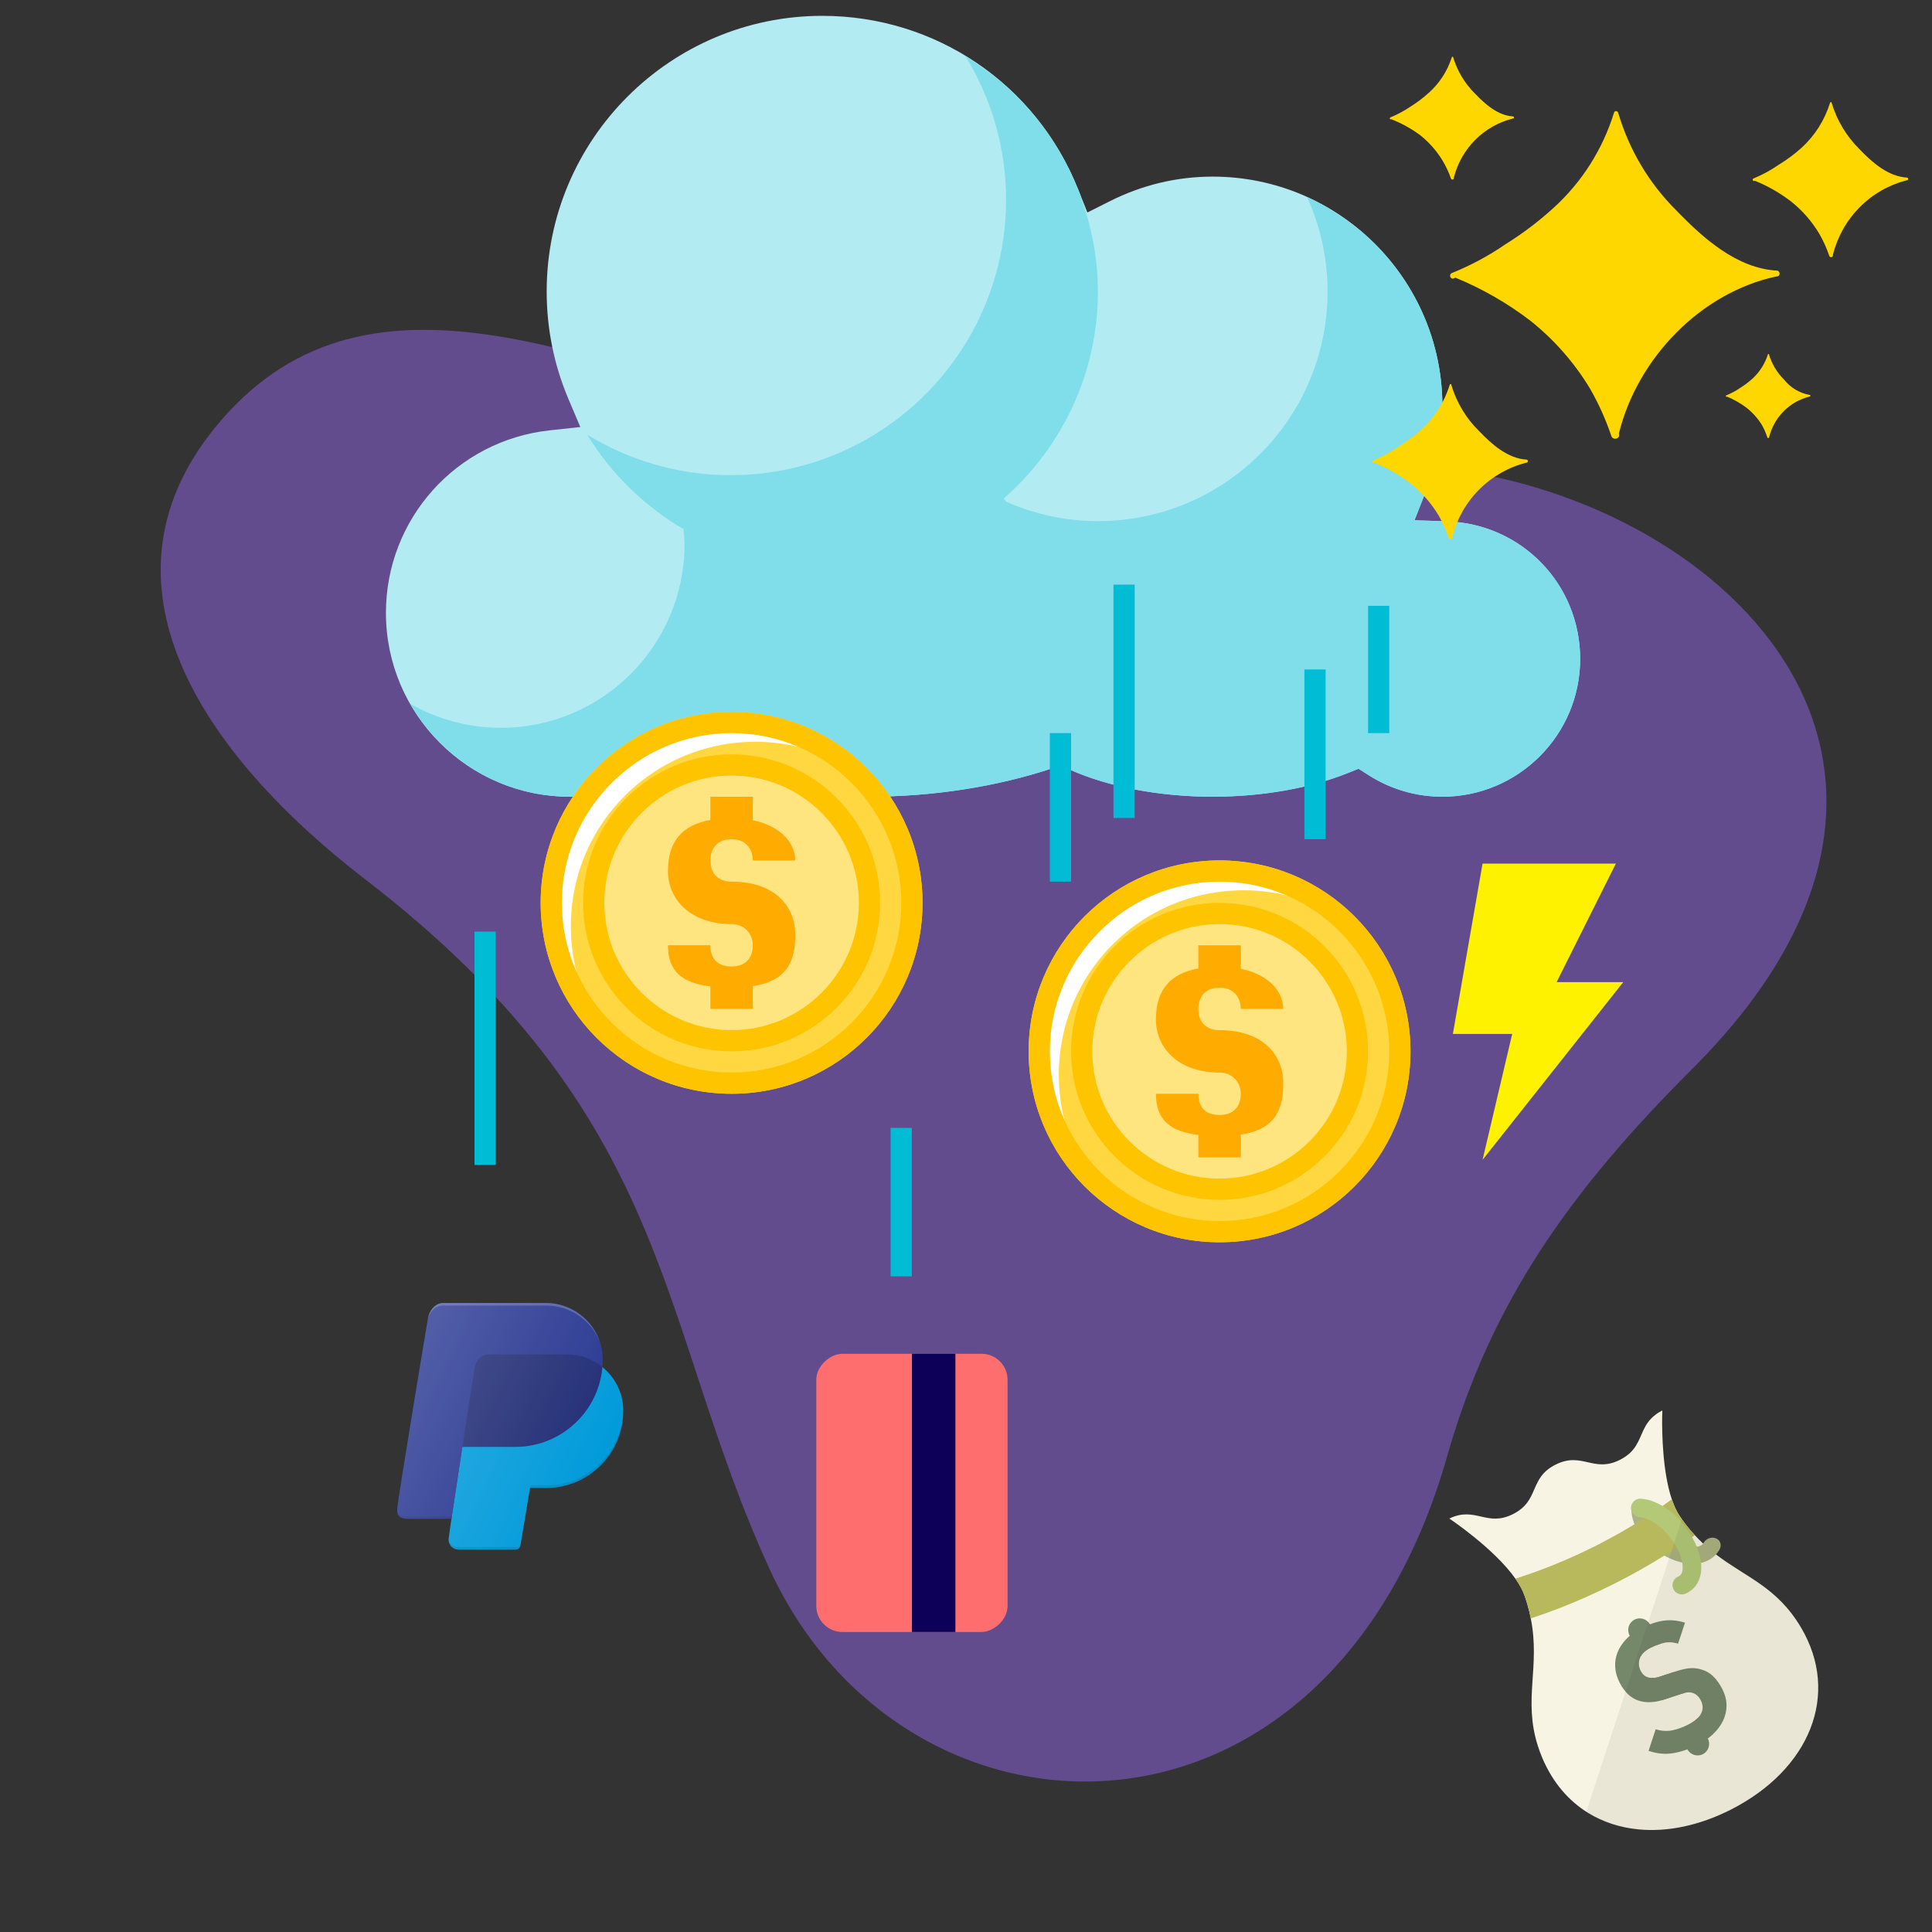
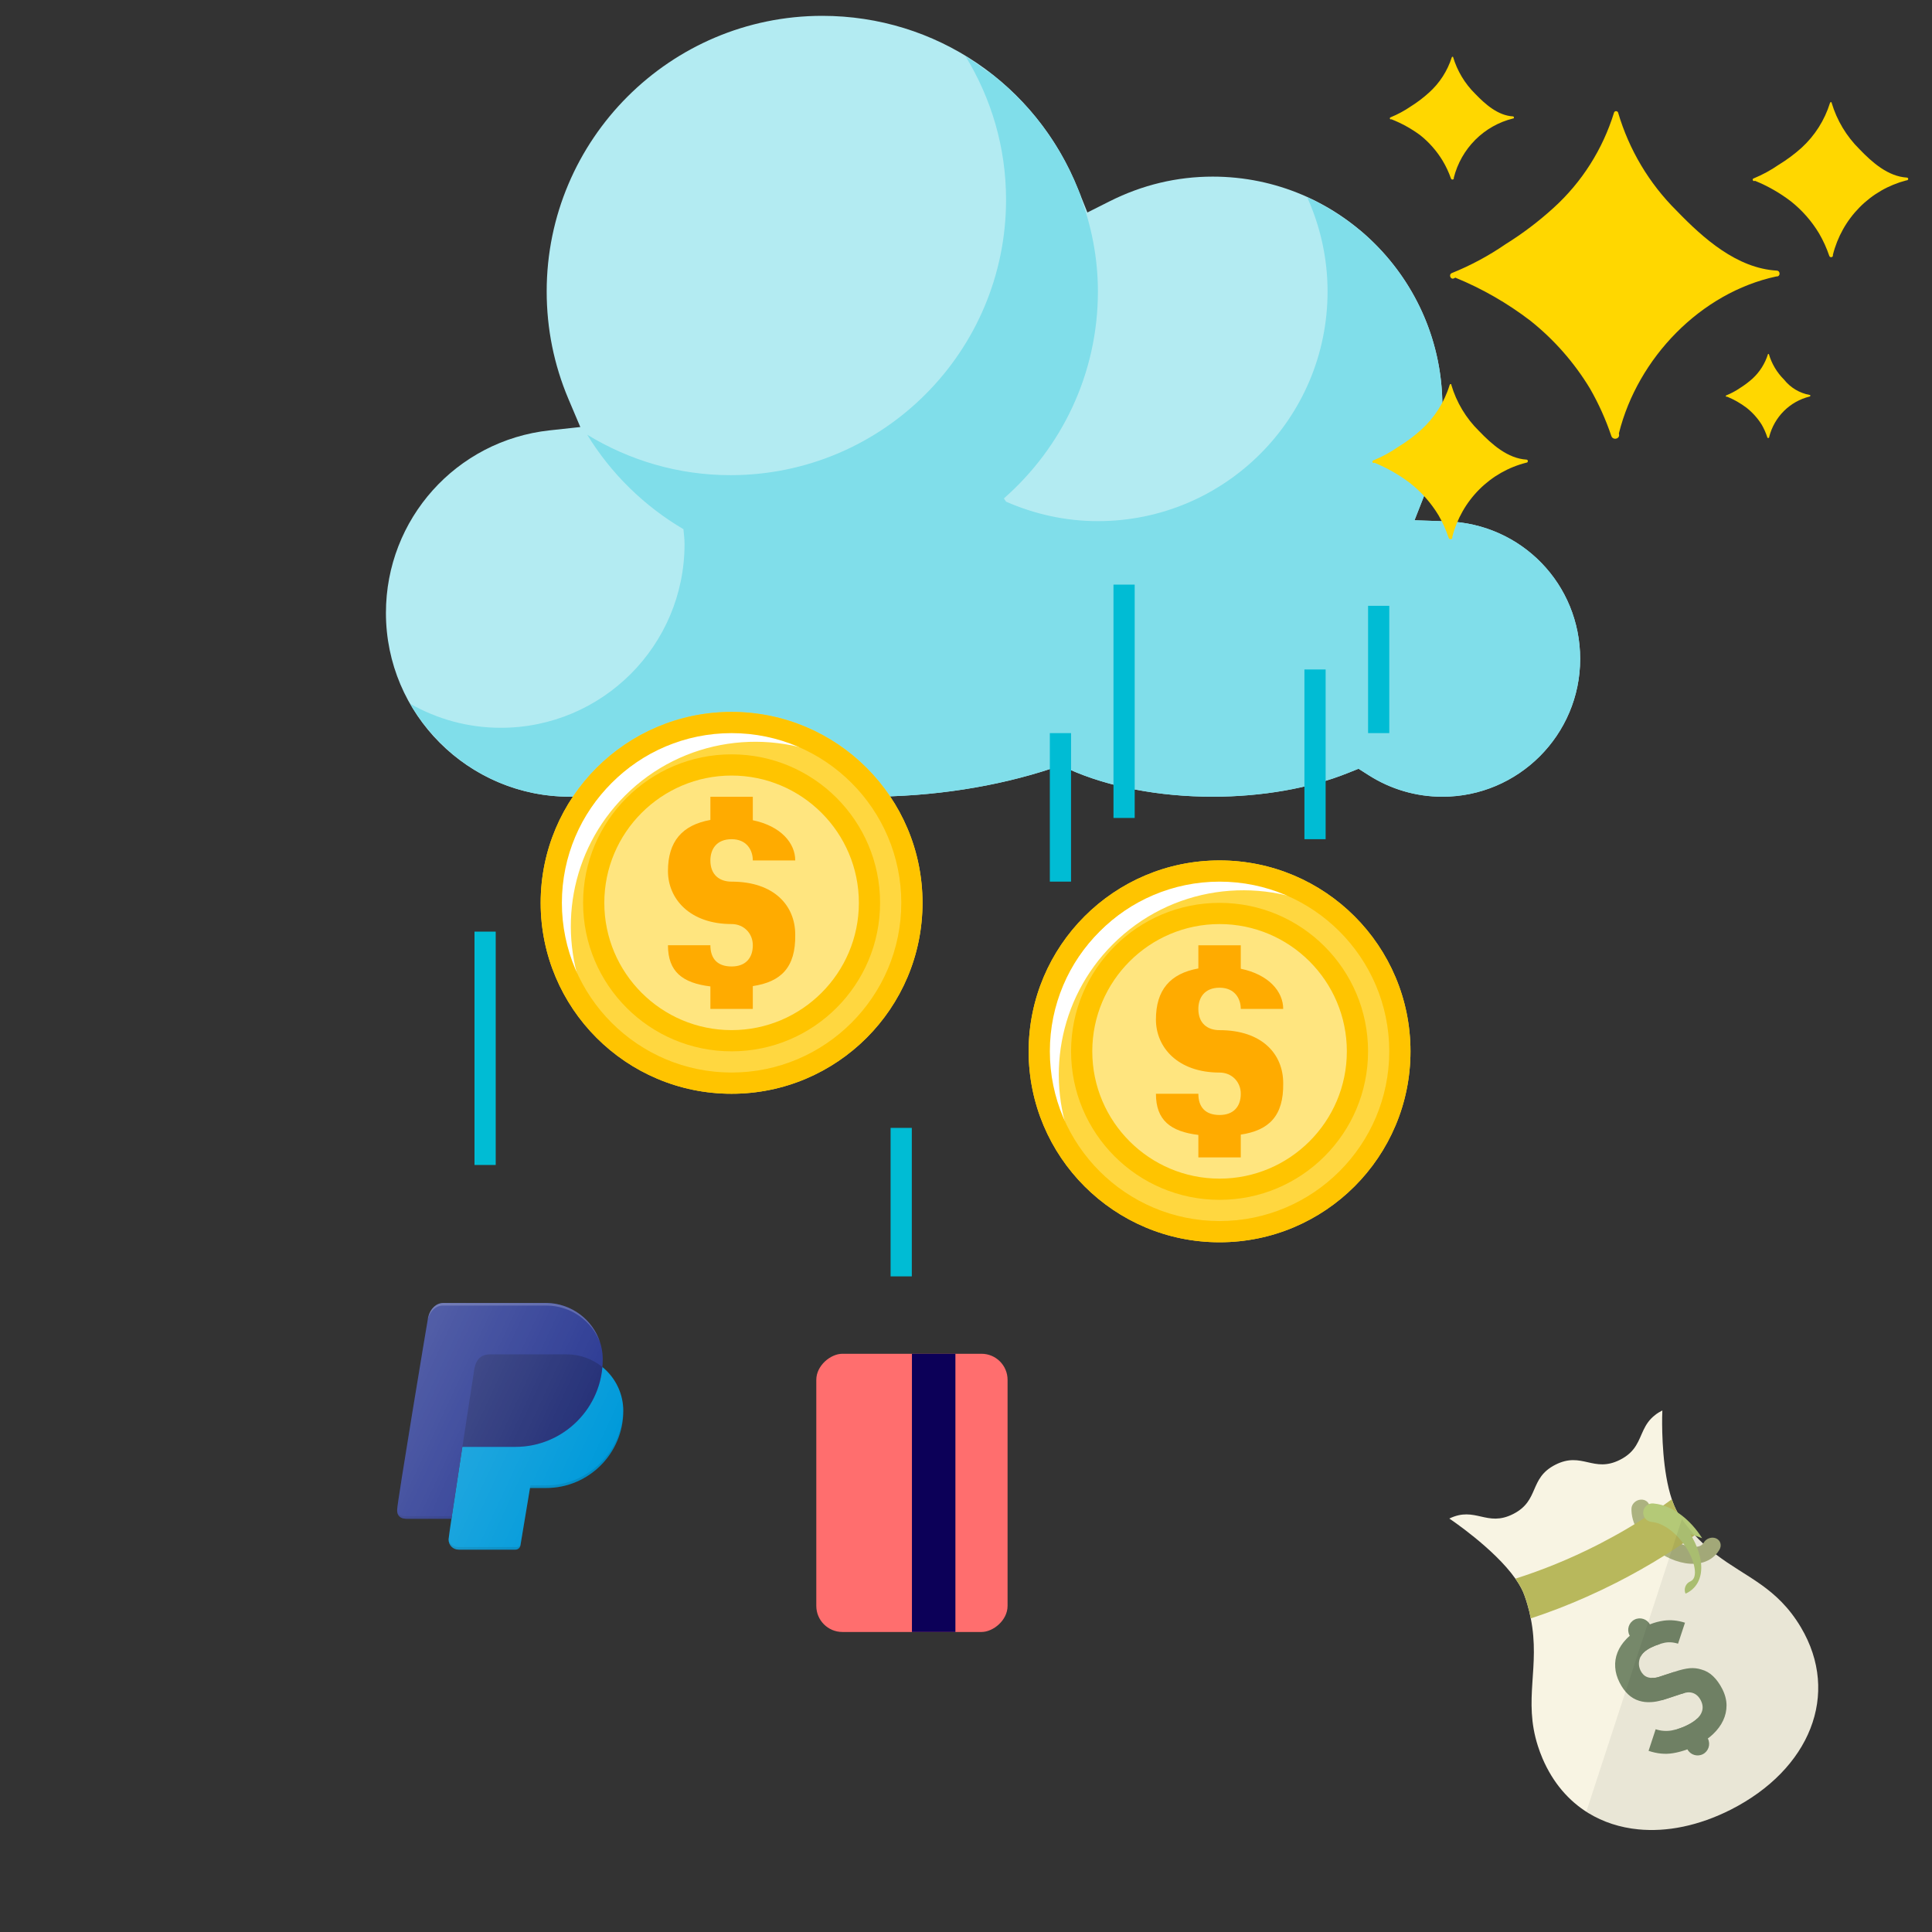
<svg xmlns="http://www.w3.org/2000/svg" version="1.1" width="300" height="300" viewBox="0 0 300 300" xml:space="preserve">
  <rect x="0" y="0" width="300" height="300" fill="#333333" stroke="none" />
  <desc>Created with Fabric.js 3.5.0</desc>
  <defs>
</defs>
  <rect x="0" y="0" width="100%" height="100%" fill="rgba(255,255,255,0)" />
  <g transform="matrix(1.445 0 0 1.445 154.28 163.927)" id="580157">
-     <path style="stroke: none; stroke-width: 0; stroke-dasharray: none; stroke-linecap: butt; stroke-dashoffset: 0; stroke-linejoin: miter; stroke-miterlimit: 4; is-custom-font: none; font-file-url: none; fill: rgb(158,108,255); fill-opacity: 0.44; fill-rule: nonzero; opacity: 1;" vector-effect="non-scaling-stroke" transform=" translate(-89.5, -78)" d="M 6.395 9.837 C -8.232 26.948 4.484 45.572 21.93 59.015 C 55.347 84.711 53.19 106.53 65.452 133.209 C 79.928 164.728 125.417 166.146 138.247 121.032 C 142.902 104.677 151.303 92.671 164.53 79.473 C 197.909 46.196 167.198 17.513 136.298 14.715 C 109.787 12.313 104.83 19.706 72.434 10.896 C 47.23 4.032 22.668 -9.184 6.395 9.837 Z" stroke-linecap="round" />
-   </g>
+     </g>
  <g transform="matrix(0.846 0 0 0.846 251.971 261.062)" id="429097">
    <path style="stroke: none; stroke-width: 0; stroke-dasharray: none; stroke-linecap: butt; stroke-dashoffset: 0; stroke-linejoin: miter; stroke-miterlimit: 4; is-custom-font: none; font-file-url: none; fill: none; fill-rule: nonzero; opacity: 1;" transform=" translate(-12, -12)" d="M 0 0 h 24 v 24 H 0 z" stroke-linecap="round" />
  </g>
  <g transform="matrix(1.596 0 0 1.596 79.228 221.478)" id="202657">
    <g style="" vector-effect="non-scaling-stroke">
      <g transform="matrix(1 0 0 1 2.501 2.5)" id="Layer_1">
        <path style="stroke: none; stroke-width: 1; stroke-dasharray: none; stroke-linecap: butt; stroke-dashoffset: 0; stroke-linejoin: miter; stroke-miterlimit: 4; is-custom-font: none; font-file-url: none; fill: rgb(0,154,218); fill-rule: nonzero; opacity: 1;" transform=" translate(-14.501, -14.5)" d="M 17.501 5 h -7.5 c -0.567 0 -1.286 0.245 -1.492 1.413 C 8.483 6.555 6.001 22.637 6.001 23 c 0 0.57 0.43 1 1 1 h 5.5 c 0.245 0 0.453 -0.177 0.493 -0.418 L 13.925 18 h 1.576 c 4.135 0 7.499 -3.364 7.499 -7.5 C 23 7.467 20.533 5 17.501 5 z" stroke-linecap="round" />
      </g>
      <g transform="matrix(1 0 0 1 -2.483 11.586)" id="Layer_1">
        <path style="stroke: none; stroke-width: 1; stroke-dasharray: none; stroke-linecap: butt; stroke-dashoffset: 0; stroke-linejoin: miter; stroke-miterlimit: 4; is-custom-font: none; font-file-url: none; fill: rgb(0,0,0); fill-rule: nonzero; opacity: 0.1;" transform=" translate(-9.517, -23.586)" d="M 12.612 23.75 H 6.941 c -0.416 0 -0.753 -0.232 -0.907 -0.578 C 6.114 23.65 6.493 24 7.001 24 h 5.5 c 0.245 0 0.453 -0.177 0.493 -0.418 l 0.005 -0.028 C 12.907 23.672 12.77 23.75 12.612 23.75 z" stroke-linecap="round" />
      </g>
      <g transform="matrix(1 0 0 1 6.462 2.187)" id="Layer_1">
        <path style="stroke: none; stroke-width: 1; stroke-dasharray: none; stroke-linecap: butt; stroke-dashoffset: 0; stroke-linejoin: miter; stroke-miterlimit: 4; is-custom-font: none; font-file-url: none; fill: rgb(0,0,0); fill-rule: nonzero; opacity: 0.1;" transform=" translate(-18.462, -14.188)" d="M 15.501 17.75 h -1.534 L 13.924 18 h 1.577 c 4.135 0 7.499 -3.364 7.499 -7.5 c 0 -0.042 -0.005 -0.083 -0.006 -0.125 C 22.926 14.453 19.594 17.75 15.501 17.75 z" stroke-linecap="round" />
      </g>
      <g transform="matrix(1 0 0 1 -1 -1.5)" id="Layer_1">
        <path style="stroke: none; stroke-width: 1; stroke-dasharray: none; stroke-linecap: butt; stroke-dashoffset: 0; stroke-linejoin: miter; stroke-miterlimit: 4; is-custom-font: none; font-file-url: none; fill: rgb(39,54,145); fill-rule: nonzero; opacity: 1;" transform=" translate(-11, -10.5)" d="M 15.453 -4e-7 L 5.501 4e-7 c -0.693 0 -1.276 0.542 -1.485 1.379 C 3.986 1.5 1.002 19.417 1.001 20.087 c -0.003 0.192 -0.008 0.455 0.203 0.669 C 1.414 20.971 1.711 21 2.002 21 h 4.281 l 1.061 -7 h 5.158 c 4.695 0 8.512 -3.826 8.499 -8.524 C 20.992 2.442 18.487 -7e-7 15.453 -4e-7 z" stroke-linecap="round" />
      </g>
      <g transform="matrix(1 0 0 1 0.371 -10.064)" id="Layer_1">
        <path style="stroke: none; stroke-width: 1; stroke-dasharray: none; stroke-linecap: butt; stroke-dashoffset: 0; stroke-linejoin: miter; stroke-miterlimit: 4; is-custom-font: none; font-file-url: none; fill: rgb(255,255,255); fill-rule: nonzero; opacity: 0.2;" transform=" translate(-12.371, -1.936)" d="M 5.45 0.25 h 10.045 c 2.404 0 4.473 1.508 5.258 3.622 c -0.703 -2.247 -2.824 -3.872 -5.3 -3.872 H 5.501 c -0.693 0 -1.276 0.542 -1.485 1.379 C 4.015 1.385 4.004 1.445 3.989 1.531 C 4.222 0.754 4.78 0.25 5.45 0.25 z" stroke-linecap="round" />
      </g>
      <g transform="matrix(1 0 0 1 -8.321 8.729)" id="Layer_1">
        <path style="stroke: none; stroke-width: 1; stroke-dasharray: none; stroke-linecap: butt; stroke-dashoffset: 0; stroke-linejoin: miter; stroke-miterlimit: 4; is-custom-font: none; font-file-url: none; fill: rgb(0,0,0); fill-rule: nonzero; opacity: 0.1;" transform=" translate(-3.679, -20.729)" d="M 1.871 20.75 c -0.291 0 -0.588 -0.029 -0.798 -0.243 c -0.015 -0.015 -0.022 -0.032 -0.035 -0.048 c 0.028 0.102 0.074 0.205 0.166 0.298 C 1.414 20.971 1.711 21 2.002 21 H 6.283 l 0.038 -0.25 H 1.871 z" stroke-linecap="round" />
      </g>
      <g transform="matrix(1 0 0 1 2.154 -2.5)" id="Layer_1">
        <path style="stroke: none; stroke-width: 1; stroke-dasharray: none; stroke-linecap: butt; stroke-dashoffset: 0; stroke-linejoin: miter; stroke-miterlimit: 4; is-custom-font: none; font-file-url: none; fill: rgb(0,0,0); fill-rule: nonzero; opacity: 0.2;" transform=" translate(-14.154, -9.5)" d="M 7.344 14 h 5.158 c 4.439 0 8.089 -3.422 8.463 -7.767 c -0.946 -0.77 -2.151 -1.233 -3.463 -1.233 h -7.5 c -0.567 0 -1.286 0.245 -1.492 1.413 L 7.344 14 z" stroke-linecap="round" />
      </g>
      <g transform="matrix(1 0 0 1 0 0)" id="Layer_1">
        <linearGradient id="SVGID_79" gradientUnits="userSpaceOnUse" gradientTransform="matrix(1 0 0 1 0 0)" x1="1.285" y1="7.131" x2="21.049" y2="16.347">
          <stop offset="0%" style="stop-color:rgb(255,255,255);stop-opacity: 0.2" />
          <stop offset="100%" style="stop-color:rgb(255,255,255);stop-opacity: 0" />
        </linearGradient>
        <path style="stroke: none; stroke-width: 1; stroke-dasharray: none; stroke-linecap: butt; stroke-dashoffset: 0; stroke-linejoin: miter; stroke-miterlimit: 4; is-custom-font: none; font-file-url: none; fill: url(#SVGID_79); fill-rule: nonzero; opacity: 1;" transform=" translate(-12, -12)" d="M 20.964 6.233 c 0.021 -0.25 0.037 -0.502 0.036 -0.757 c -0.008 -3.034 -2.513 -5.476 -5.548 -5.476 H 5.501 c -0.693 0 -1.276 0.542 -1.485 1.379 C 3.986 1.5 1.002 19.417 1.001 20.087 c -0.003 0.192 -0.008 0.455 0.203 0.669 C 1.414 20.971 1.711 21 2.002 21 h 4.28 c -0.171 1.158 -0.28 1.924 -0.28 2 c 0 0.57 0.43 1 1 1 h 5.5 c 0.245 0 0.453 -0.177 0.493 -0.418 L 13.925 18 h 1.576 c 4.135 0 7.499 -3.364 7.499 -7.5 C 23 8.779 22.205 7.242 20.964 6.233 z" stroke-linecap="round" />
      </g>
    </g>
  </g>
  <g transform="matrix(3.294 0 0 3.294 152.646 63.089)" id="cloud">
    <path style="stroke: none; stroke-width: 0; stroke-dasharray: none; stroke-linecap: butt; stroke-dashoffset: 0; stroke-linejoin: miter; stroke-miterlimit: 4; is-custom-font: none; font-file-url: none; fill: rgb(179,235,242); fill-rule: nonzero; opacity: 1;" transform=" translate(-31.852, -21.596)" d="M 53.723 27.02 l -1.532 -0.051 l 0.56 -1.426 c 0.5 -1.274 0.754 -2.603 0.754 -3.948 c 0 -5.97 -4.857 -10.826 -10.826 -10.826 c -1.693 0 -3.326 0.392 -4.854 1.161 l -1.054 0.53 l -0.439 -1.097 C 34.345 6.398 29.612 3.19 24.274 3.19 c -7.164 0 -12.992 5.827 -12.992 12.991 c 0 1.753 0.343 3.452 1.018 5.054 l 0.567 1.339 l -1.448 0.157 c -4.398 0.479 -7.715 4.178 -7.715 8.606 c 0 4.775 3.885 8.662 8.661 8.662 c 1.563 0 3.108 -0.434 4.465 -1.25 l 0.428 -0.259 l 0.473 0.157 C 20.385 39.531 23.396 40 26.439 40 c 3.031 0 6.029 -0.462 8.669 -1.337 l 0.4 -0.133 l 0.385 0.172 C 37.752 39.539 40.162 40 42.678 40 c 2.313 0 4.57 -0.394 6.359 -1.112 l 0.516 -0.206 l 0.47 0.299 c 1.044 0.668 2.248 1.02 3.481 1.02 C 57.086 40 60 37.087 60 33.505 C 60 29.985 57.243 27.138 53.723 27.02 z" stroke-linecap="round" />
  </g>
  <g transform="matrix(3.294 0 0 3.294 154.526 66.23)" id="cloud">
    <path style="stroke: none; stroke-width: 0; stroke-dasharray: none; stroke-linecap: butt; stroke-dashoffset: 0; stroke-linejoin: miter; stroke-miterlimit: 4; is-custom-font: none; font-file-url: none; fill: rgb(128,222,234); fill-rule: nonzero; opacity: 1;" transform=" translate(-32.422, -22.549)" d="M 53.723 27.02 l -1.532 -0.051 l 0.56 -1.426 c 0.5 -1.274 0.754 -2.603 0.754 -3.948 c 0 -3.34 -1.522 -6.329 -3.907 -8.317 c 0.001 0.007 0.005 0.012 0.007 0.019 c -0.367 -0.307 -0.754 -0.587 -1.158 -0.846 c -0.021 -0.015 -0.045 -0.027 -0.067 -0.042 c -0.382 -0.239 -0.781 -0.454 -1.195 -0.646 c -0.019 -0.007 -0.037 -0.018 -0.055 -0.024 c 0.612 1.356 0.962 2.856 0.962 4.443 c 0 5.979 -4.848 10.827 -10.826 10.827 c -1.542 0 -2.999 -0.335 -4.327 -0.916 c -0.038 -0.05 -0.071 -0.102 -0.106 -0.154 c 2.712 -2.38 4.433 -5.864 4.433 -9.757 c 0 -1.579 -0.303 -3.078 -0.82 -4.476 c 0.003 -0.01 0.007 -0.021 0.011 -0.03 l -0.125 -0.313 c -0.91 -2.276 -2.404 -4.178 -4.264 -5.576 c 0.017 0.025 0.037 0.051 0.053 0.078 c -0.354 -0.271 -0.712 -0.534 -1.094 -0.768 c 1.204 1.972 1.909 4.277 1.909 6.755 c 0 7.175 -5.816 12.99 -12.992 12.99 c -2.477 0 -4.783 -0.706 -6.752 -1.907 c 1.12 1.834 2.684 3.363 4.536 4.453 c 0.02 0.233 0.052 0.464 0.052 0.702 c 0 4.781 -3.879 8.661 -8.661 8.661 c -1.556 0 -3.012 -0.415 -4.274 -1.135 c 0.006 0.01 0.014 0.02 0.02 0.031 c 0.443 0.768 1.008 1.453 1.657 2.049 c -0.005 0 -0.012 -0.001 -0.018 -0.003 C 8.046 39.119 10.102 40 12.365 40 c 1.563 0 3.108 -0.434 4.465 -1.25 l 0.428 -0.259 l 0.473 0.157 C 20.385 39.531 23.396 40 26.439 40 c 3.031 0 6.029 -0.462 8.669 -1.337 l 0.4 -0.133 l 0.385 0.172 C 37.752 39.539 40.162 40 42.678 40 c 2.313 0 4.57 -0.394 6.359 -1.112 l 0.516 -0.206 l 0.47 0.299 c 1.044 0.668 2.248 1.02 3.481 1.02 C 57.086 40 60 37.087 60 33.505 C 60 29.985 57.243 27.138 53.723 27.02 z" stroke-linecap="round" />
  </g>
  <g transform="matrix(3.294 0 0 3.294 189.371 163.255)" id="funding">
    <path style="stroke: none; stroke-width: 0; stroke-dasharray: none; stroke-linecap: butt; stroke-dashoffset: 0; stroke-linejoin: miter; stroke-miterlimit: 4; is-custom-font: none; font-file-url: none; fill: rgb(255,215,64); fill-rule: nonzero; opacity: 1;" transform=" translate(-42.999, -52.001)" d="M 36.989 58.011 c -3.313 -3.314 -3.313 -8.707 0 -12.021 c 3.314 -3.313 8.707 -3.313 12.021 0 c 3.313 3.314 3.313 8.707 0 12.021 C 45.696 61.324 40.304 61.324 36.989 58.011 z" stroke-linecap="round" />
  </g>
  <g transform="matrix(3.294 0 0 3.294 189.373 163.253)" id="funding">
    <path style="stroke: none; stroke-width: 0; stroke-dasharray: none; stroke-linecap: butt; stroke-dashoffset: 0; stroke-linejoin: miter; stroke-miterlimit: 4; is-custom-font: none; font-file-url: none; fill: rgb(253,216,53); fill-rule: nonzero; opacity: 1;" transform=" translate(-43, -52)" d="M 43 44 c 4.411 0 8 3.589 8 8 s -3.589 8 -8 8 s -8 -3.589 -8 -8 S 38.589 44 43 44 M 43 43 c -4.971 0 -9 4.03 -9 9 s 4.029 9 9 9 s 9 -4.03 9 -9 S 47.971 43 43 43 L 43 43 z" stroke-linecap="round" />
  </g>
  <g transform="matrix(3.294 0 0 3.294 184.216 157.308)" id="funding">
    <path style="stroke: none; stroke-width: 0; stroke-dasharray: none; stroke-linecap: butt; stroke-dashoffset: 0; stroke-linejoin: miter; stroke-miterlimit: 4; is-custom-font: none; font-file-url: none; fill: rgb(255,255,255); fill-rule: nonzero; opacity: 1;" transform=" translate(-41.435, -50.195)" d="M 36.133 56.563 c -1.367 -3.184 -0.766 -7.009 1.835 -9.609 c 2.734 -2.734 6.827 -3.263 10.1 -1.606 c 0 -0.093 0.001 -0.186 0.007 -0.279 c -3.363 -2.06 -7.813 -1.642 -10.725 1.269 c -2.779 2.779 -3.291 6.967 -1.539 10.267 C 35.917 56.586 36.024 56.57 36.133 56.563 z" stroke-linecap="round" />
  </g>
  <g transform="matrix(3.294 0 0 3.294 189.373 163.253)" id="funding">
    <path style="stroke: none; stroke-width: 0; stroke-dasharray: none; stroke-linecap: butt; stroke-dashoffset: 0; stroke-linejoin: miter; stroke-miterlimit: 4; is-custom-font: none; font-file-url: none; fill: rgb(255,229,127); fill-rule: nonzero; opacity: 1;" transform=" translate(-43, -52)" d="M 43 58.5 c -3.584 0 -6.5 -2.916 -6.5 -6.5 s 2.916 -6.5 6.5 -6.5 s 6.5 2.916 6.5 6.5 S 46.584 58.5 43 58.5 z" stroke-linecap="round" />
  </g>
  <g transform="matrix(3.294 0 0 3.294 189.373 163.253)" id="funding">
    <path style="stroke: none; stroke-width: 0; stroke-dasharray: none; stroke-linecap: butt; stroke-dashoffset: 0; stroke-linejoin: miter; stroke-miterlimit: 4; is-custom-font: none; font-file-url: none; fill: rgb(255,196,0); fill-rule: nonzero; opacity: 1;" transform=" translate(-43, -52)" d="M 43 46 c 3.309 0 6 2.691 6 6 s -2.691 6 -6 6 s -6 -2.691 -6 -6 S 39.691 46 43 46 M 43 45 c -3.865 0 -7 3.137 -7 7 s 3.135 7 7 7 s 7 -3.137 7 -7 S 46.865 45 43 45 L 43 45 z" stroke-linecap="round" />
  </g>
  <g transform="matrix(3.294 0 0 3.294 189.374 163.253)" id="funding">
    <path style="stroke: none; stroke-width: 0; stroke-dasharray: none; stroke-linecap: butt; stroke-dashoffset: 0; stroke-linejoin: miter; stroke-miterlimit: 4; is-custom-font: none; font-file-url: none; fill: rgb(255,171,0); fill-rule: nonzero; opacity: 1;" transform=" translate(-43, -52)" d="M 43 49 c 0.719 0 1 0.521 1 1 h 2 c 0 -0.814 -0.674 -1.619 -2 -1.894 V 47 h -2 v 1.092 c -1.326 0.24 -2 1.009 -2 2.408 c 0 1.313 1.031 2.5 3 2.5 c 0.577 0 1 0.438 1 1 c 0 0.595 -0.334 1 -1 1 s -1 -0.367 -1 -1 h -2 c 0 1.245 0.684 1.78 2 1.94 V 57 h 2 v -1.075 c 1.326 -0.2 2.025 -0.874 2 -2.425 c 0 -1.375 -1 -2.499 -3 -2.499 c -0.563 0 -1 -0.313 -1 -1.001 C 42 49.482 42.281 49 43 49 z" stroke-linecap="round" />
  </g>
  <g transform="matrix(3.294 0 0 3.294 189.373 163.253)" id="funding">
    <path style="stroke: none; stroke-width: 0; stroke-dasharray: none; stroke-linecap: butt; stroke-dashoffset: 0; stroke-linejoin: miter; stroke-miterlimit: 4; is-custom-font: none; font-file-url: none; fill: rgb(255,196,0); fill-rule: nonzero; opacity: 1;" transform=" translate(-43, -52)" d="M 43 44 c 4.411 0 8 3.589 8 8 s -3.589 8 -8 8 s -8 -3.589 -8 -8 S 38.589 44 43 44 M 43 43 c -4.971 0 -9 4.03 -9 9 s 4.029 9 9 9 s 9 -4.03 9 -9 S 47.971 43 43 43 L 43 43 z" stroke-linecap="round" />
  </g>
  <g transform="matrix(3.294 0 0 3.294 113.6 140.194)" id="funding">
    <path style="stroke: none; stroke-width: 0; stroke-dasharray: none; stroke-linecap: butt; stroke-dashoffset: 0; stroke-linejoin: miter; stroke-miterlimit: 4; is-custom-font: none; font-file-url: none; fill: rgb(255,215,64); fill-rule: nonzero; opacity: 1;" transform=" translate(-20, -45.001)" d="M 13.989 51.011 c -3.313 -3.314 -3.313 -8.707 0 -12.021 c 3.314 -3.313 8.707 -3.313 12.021 0 c 3.313 3.314 3.313 8.707 0 12.021 C 22.696 54.324 17.304 54.324 13.989 51.011 z" stroke-linecap="round" />
  </g>
  <g transform="matrix(3.294 0 0 3.294 113.601 140.192)" id="funding">
    <path style="stroke: none; stroke-width: 0; stroke-dasharray: none; stroke-linecap: butt; stroke-dashoffset: 0; stroke-linejoin: miter; stroke-miterlimit: 4; is-custom-font: none; font-file-url: none; fill: rgb(253,216,53); fill-rule: nonzero; opacity: 1;" transform=" translate(-20, -45)" d="M 20 37 c 4.411 0 8 3.589 8 8 s -3.589 8 -8 8 s -8 -3.589 -8 -8 S 15.589 37 20 37 M 20 36 c -4.971 0 -9 4.03 -9 9 s 4.029 9 9 9 s 9 -4.03 9 -9 S 24.971 36 20 36 L 20 36 z" stroke-linecap="round" />
  </g>
  <g transform="matrix(3.294 0 0 3.294 108.444 134.247)" id="funding">
    <path style="stroke: none; stroke-width: 0; stroke-dasharray: none; stroke-linecap: butt; stroke-dashoffset: 0; stroke-linejoin: miter; stroke-miterlimit: 4; is-custom-font: none; font-file-url: none; fill: rgb(255,255,255); fill-rule: nonzero; opacity: 1;" transform=" translate(-18.435, -43.195)" d="M 13.133 49.563 c -1.367 -3.184 -0.766 -7.009 1.835 -9.609 c 2.734 -2.734 6.827 -3.263 10.1 -1.606 c 0 -0.093 0.001 -0.186 0.007 -0.279 c -3.363 -2.06 -7.813 -1.642 -10.725 1.269 c -2.779 2.779 -3.291 6.967 -1.539 10.267 C 12.917 49.586 13.024 49.57 13.133 49.563 z" stroke-linecap="round" />
  </g>
  <g transform="matrix(3.294 0 0 3.294 113.601 140.192)" id="funding">
    <path style="stroke: none; stroke-width: 0; stroke-dasharray: none; stroke-linecap: butt; stroke-dashoffset: 0; stroke-linejoin: miter; stroke-miterlimit: 4; is-custom-font: none; font-file-url: none; fill: rgb(255,229,127); fill-rule: nonzero; opacity: 1;" transform=" translate(-20, -45)" d="M 20 51.5 c -3.584 0 -6.5 -2.916 -6.5 -6.5 s 2.916 -6.5 6.5 -6.5 s 6.5 2.916 6.5 6.5 S 23.584 51.5 20 51.5 z" stroke-linecap="round" />
  </g>
  <g transform="matrix(3.294 0 0 3.294 113.601 140.192)" id="funding">
    <path style="stroke: none; stroke-width: 0; stroke-dasharray: none; stroke-linecap: butt; stroke-dashoffset: 0; stroke-linejoin: miter; stroke-miterlimit: 4; is-custom-font: none; font-file-url: none; fill: rgb(255,196,0); fill-rule: nonzero; opacity: 1;" transform=" translate(-20, -45)" d="M 20 39 c 3.309 0 6 2.691 6 6 s -2.691 6 -6 6 s -6 -2.691 -6 -6 S 16.691 39 20 39 M 20 38 c -3.865 0 -7 3.137 -7 7 s 3.135 7 7 7 s 7 -3.137 7 -7 S 23.865 38 20 38 L 20 38 z" stroke-linecap="round" />
  </g>
  <g transform="matrix(3.294 0 0 3.294 113.602 140.192)" id="funding">
    <path style="stroke: none; stroke-width: 0; stroke-dasharray: none; stroke-linecap: butt; stroke-dashoffset: 0; stroke-linejoin: miter; stroke-miterlimit: 4; is-custom-font: none; font-file-url: none; fill: rgb(255,171,0); fill-rule: nonzero; opacity: 1;" transform=" translate(-20, -45)" d="M 20 42 c 0.719 0 1 0.521 1 1 h 2 c 0 -0.814 -0.674 -1.619 -2 -1.894 V 40 h -2 v 1.092 c -1.326 0.24 -2 1.009 -2 2.408 c 0 1.313 1.031 2.5 3 2.5 c 0.577 0 1 0.438 1 1 c 0 0.595 -0.334 1 -1 1 s -1 -0.367 -1 -1 h -2 c 0 1.245 0.684 1.78 2 1.94 V 50 h 2 v -1.075 c 1.326 -0.2 2.025 -0.874 2 -2.425 c 0 -1.375 -1 -2.499 -3 -2.499 c -0.563 0 -1 -0.313 -1 -1.001 C 19 42.482 19.281 42 20 42 z" stroke-linecap="round" />
  </g>
  <g transform="matrix(3.294 0 0 3.294 113.601 140.192)" id="funding">
    <path style="stroke: none; stroke-width: 0; stroke-dasharray: none; stroke-linecap: butt; stroke-dashoffset: 0; stroke-linejoin: miter; stroke-miterlimit: 4; is-custom-font: none; font-file-url: none; fill: rgb(255,196,0); fill-rule: nonzero; opacity: 1;" transform=" translate(-20, -45)" d="M 20 37 c 4.411 0 8 3.589 8 8 s -3.589 8 -8 8 s -8 -3.589 -8 -8 S 15.589 37 20 37 M 20 36 c -4.971 0 -9 4.03 -9 9 s 4.029 9 9 9 s 9 -4.03 9 -9 S 24.971 36 20 36 L 20 36 z" stroke-linecap="round" />
  </g>
  <g transform="matrix(3.294 0 0 3.294 214.081 103.954)" id="funding">
    <rect style="stroke: none; stroke-width: 0; stroke-dasharray: none; stroke-linecap: butt; stroke-dashoffset: 0; stroke-linejoin: miter; stroke-miterlimit: 4; is-custom-font: none; font-file-url: none; fill: rgb(0,188,212); fill-rule: nonzero; opacity: 1;" x="-0.5" y="-3" rx="0" ry="0" width="1" height="6" />
  </g>
  <g transform="matrix(3.294 0 0 3.294 164.665 125.368)" id="funding">
    <rect style="stroke: none; stroke-width: 0; stroke-dasharray: none; stroke-linecap: butt; stroke-dashoffset: 0; stroke-linejoin: miter; stroke-miterlimit: 4; is-custom-font: none; font-file-url: none; fill: rgb(0,188,212); fill-rule: nonzero; opacity: 1;" x="-0.5" y="-3.5" rx="0" ry="0" width="1" height="7" />
  </g>
  <g transform="matrix(3.294 0 0 3.294 204.197 117.132)" id="funding">
    <rect style="stroke: none; stroke-width: 0; stroke-dasharray: none; stroke-linecap: butt; stroke-dashoffset: 0; stroke-linejoin: miter; stroke-miterlimit: 4; is-custom-font: none; font-file-url: none; fill: rgb(0,188,212); fill-rule: nonzero; opacity: 1;" x="-0.5" y="-4" rx="0" ry="0" width="1" height="8" />
  </g>
  <g transform="matrix(3.294 0 0 3.294 174.548 108.896)" id="funding">
    <rect style="stroke: none; stroke-width: 0; stroke-dasharray: none; stroke-linecap: butt; stroke-dashoffset: 0; stroke-linejoin: miter; stroke-miterlimit: 4; is-custom-font: none; font-file-url: none; fill: rgb(0,188,212); fill-rule: nonzero; opacity: 1;" x="-0.5" y="-5.5" rx="0" ry="0" width="1" height="11" />
  </g>
  <g transform="matrix(3.294 0 0 3.294 75.327 162.78)" id="503455">
    <rect style="stroke: none; stroke-width: 0; stroke-dasharray: none; stroke-linecap: butt; stroke-dashoffset: 0; stroke-linejoin: miter; stroke-miterlimit: 4; is-custom-font: none; font-file-url: none; fill: rgb(0,188,212); fill-rule: nonzero; opacity: 1;" x="-0.5" y="-5.5" rx="0" ry="0" width="1" height="11" />
  </g>
  <g transform="matrix(3.294 0 0 3.294 139.939 186.666)" id="255599">
    <rect style="stroke: none; stroke-width: 0; stroke-dasharray: none; stroke-linecap: butt; stroke-dashoffset: 0; stroke-linejoin: miter; stroke-miterlimit: 4; is-custom-font: none; font-file-url: none; fill: rgb(0,188,212); fill-rule: nonzero; opacity: 1;" x="-0.5" y="-3.5" rx="0" ry="0" width="1" height="7" />
  </g>
  <g transform="matrix(0 0.054 -0.054 0 141.605 231.813)" id="804301">
    <g style="" vector-effect="non-scaling-stroke">
      <g transform="matrix(25 0 0 25 0 0)" id="Rectangle-path">
        <rect style="stroke: none; stroke-width: 1; stroke-dasharray: none; stroke-linecap: butt; stroke-dashoffset: 0; stroke-linejoin: miter; stroke-miterlimit: 4; is-custom-font: none; font-file-url: none; fill: rgb(255,110,110); fill-rule: nonzero; opacity: 1;" x="-16" y="-11" rx="3" ry="3" width="32" height="22" />
      </g>
      <g transform="matrix(25 0 0 25 0 -62.5)" id="Rectangle-path">
        <rect style="stroke: none; stroke-width: 1; stroke-dasharray: none; stroke-linecap: butt; stroke-dashoffset: 0; stroke-linejoin: miter; stroke-miterlimit: 4; is-custom-font: none; font-file-url: none; fill: rgb(12,0,88); fill-rule: nonzero; opacity: 1;" x="-16" y="-2.5" rx="0" ry="0" width="32" height="5" />
      </g>
    </g>
  </g>
  <g transform="matrix(1 0 0 1 238.831 157.104)" id="557104">
-     <polygon style="stroke: none; stroke-width: 1; stroke-dasharray: none; stroke-linecap: butt; stroke-dashoffset: 0; stroke-linejoin: miter; stroke-miterlimit: 4; is-custom-font: none; font-file-url: none; fill: rgb(255,242,0); fill-rule: nonzero; opacity: 1;" vector-effect="non-scaling-stroke" points="-8.62,-23 -13.23,3.45 -4.02,3.45 -8.62,23 13.23,-4.6 2.88,-4.6 12.08,-23 -8.62,-23 " />
-   </g>
+     </g>
  <g transform="matrix(0.067 -0.034 0.034 0.067 261.873 250.804)" id="992079">
    <g style="" vector-effect="non-scaling-stroke">
      <g transform="matrix(1.562 0 0 1.562 -99.872 -0.001)" id="_x36_">
        <path style="stroke: none; stroke-width: 1; stroke-dasharray: none; stroke-linecap: butt; stroke-dashoffset: 0; stroke-linejoin: miter; stroke-miterlimit: 4; is-custom-font: none; font-file-url: none; fill: rgb(248,244,227); fill-rule: nonzero; opacity: 1;" transform=" translate(-192.082, -256)" d="M 192.399 511.999 h -0.638 c -47.242 -0.079 -88.818 -11.65 -120.978 -32.239 c -20.269 -12.928 -36.868 -29.447 -48.918 -48.918 c -15.96 -25.935 -23.78 -57.057 -21.466 -92.09 c 0.399 -6.145 1.117 -11.89 1.995 -17.396 c 10.295 -63.92 50.274 -91.531 67.99 -154.733 c 1.676 -5.746 3.112 -11.81 4.309 -18.195 c 0.798 -4.07 1.436 -8.299 1.995 -12.688 c 0.958 -6.863 0.718 -14.604 -0.319 -22.664 c -0.08 -0.877 -0.24 -1.675 -0.319 -2.553 C 69.028 61.925 34.075 0 34.075 0 c 38.384 0.718 38.783 32.878 78.044 32.878 C 151.781 32.878 151.781 0 191.442 0 c 39.661 0 39.661 32.878 79.322 32.878 c 12.05 0 20.429 -3.032 27.371 -7.262 c 13.566 -8.22 21.706 -20.987 40.858 -24.578 C 342.345 0.32 346.015 0 350.165 0 c 0 0 -1.676 2.873 -4.309 7.9 c -9.496 18.195 -32.16 64.479 -37.746 102.623 c -0.08 0.878 -0.239 1.676 -0.319 2.553 c -1.037 8.06 -1.197 15.801 -0.319 22.664 c 0.558 4.389 1.277 8.618 1.995 12.688 c 1.197 6.384 2.633 12.448 4.309 18.195 c 1.436 5.187 3.032 10.135 4.788 14.843 c 2.554 7.262 5.506 14.045 8.619 20.509 c 21.706 45.326 52.349 74.612 56.579 136.777 C 390.624 441.775 309.067 511.76 192.399 511.999 z" stroke-linecap="round" />
      </g>
      <g transform="matrix(1.562 0 0 1.562 -99.876 115.585)" id="_x36_">
        <path style="stroke: none; stroke-width: 1; stroke-dasharray: none; stroke-linecap: butt; stroke-dashoffset: 0; stroke-linejoin: miter; stroke-miterlimit: 4; is-custom-font: none; font-file-url: none; fill: rgb(118,136,106); fill-rule: nonzero; opacity: 1;" transform=" translate(-192.079, -329.974)" d="M 250.973 344.179 c -1.995 -5.985 -5.347 -11.092 -9.895 -15.162 c -3.671 -3.671 -7.98 -6.464 -13.008 -8.539 c -5.027 -1.995 -11.491 -3.591 -19.152 -4.707 l -1.516 -0.24 l -18.594 -2.874 c -3.671 -0.398 -6.703 -1.196 -9.097 -2.314 c -1.038 -0.478 -1.995 -0.958 -2.953 -1.517 c -1.197 -0.798 -2.314 -1.596 -3.352 -2.553 c -1.755 -1.677 -2.952 -3.592 -3.671 -5.667 c -0.718 -1.995 -1.037 -4.149 -1.037 -6.383 c 0 -5.825 2.075 -10.853 6.224 -15.003 c 0.559 -0.559 1.197 -1.117 1.836 -1.596 c 4.149 -3.112 10.055 -4.709 17.715 -4.709 c 4.15 0 8.459 0.399 12.928 1.197 c 1.516 0.24 3.033 0.478 4.549 0.878 c 6.145 1.277 11.81 4.469 17.077 9.576 l 20.748 -20.587 c -7.182 -7.103 -15.162 -12.13 -23.86 -15.163 c -5.586 -1.915 -11.73 -3.271 -18.514 -3.91 c -3.83 -0.398 -7.82 -0.558 -11.97 -0.558 c -6.703 0 -12.928 0.638 -18.673 1.995 c -2.075 0.478 -4.07 1.117 -5.985 1.755 c -7.262 2.553 -13.407 6.065 -18.434 10.533 c -5.027 4.469 -8.938 9.816 -11.571 16.12 c -2.713 6.225 -3.99 13.088 -3.99 20.669 c 0 14.365 3.99 25.376 12.05 33.117 c 3.75 3.671 8.219 6.624 13.486 8.859 c 4.07 1.835 8.858 3.271 14.444 4.309 c 1.516 0.319 3.112 0.558 4.708 0.797 l 20.11 3.034 c 2.234 0.398 4.15 0.718 5.825 1.116 c 1.436 0.319 2.634 0.639 3.591 1.038 c 2.075 0.797 3.99 1.995 5.666 3.591 c 3.511 3.431 5.267 8.06 5.267 13.885 c 0 6.863 -2.554 12.05 -7.581 15.641 c -1.995 1.437 -4.309 2.554 -6.943 3.432 c -4.229 1.357 -9.416 1.995 -15.561 1.995 c -5.187 0 -10.214 -0.479 -15.082 -1.357 c -2.314 -0.479 -4.629 -1.037 -6.943 -1.676 c -6.863 -2.075 -13.087 -5.745 -18.434 -11.092 l -21.307 21.227 c 8.22 8.378 17.317 14.205 27.372 17.396 c 5.985 1.915 12.369 3.272 19.312 4.07 c 4.788 0.559 9.735 0.799 14.843 0.799 c 5.506 0 10.773 -0.479 15.8 -1.358 c 3.033 -0.478 6.065 -1.196 8.938 -2.074 c 7.661 -2.315 14.285 -5.587 19.87 -9.975 c 5.586 -4.309 9.975 -9.656 13.167 -15.96 c 3.112 -6.305 4.708 -13.567 4.708 -21.707 C 254.085 356.947 253.048 350.164 250.973 344.179 z" stroke-linecap="round" />
      </g>
      <g transform="matrix(1.562 0 0 1.562 -99.859 -3.298)" id="_x36_">
        <path style="stroke: none; stroke-width: 1; stroke-dasharray: none; stroke-linecap: butt; stroke-dashoffset: 0; stroke-linejoin: miter; stroke-miterlimit: 4; is-custom-font: none; font-file-url: none; fill: rgb(118,136,106); fill-rule: nonzero; opacity: 1;" transform=" translate(-192.09, -253.889)" d="M 207.395 245.451 v 28.627 c -4.485 -0.759 -8.797 -1.131 -12.936 -1.131 c -7.626 0 -13.522 1.557 -17.674 4.685 v -32.181 c 0 -8.424 6.894 -15.305 15.305 -15.305 c 4.206 0 8.039 1.717 10.807 4.499 c 2.662 2.648 4.352 6.268 4.485 10.261 C 207.395 245.091 207.395 245.264 207.395 245.451 z" stroke-linecap="round" />
      </g>
      <g transform="matrix(1.562 0 0 1.562 -99.859 112.073)" id="_x36_">
        <path style="stroke: none; stroke-width: 1; stroke-dasharray: none; stroke-linecap: butt; stroke-dashoffset: 0; stroke-linejoin: miter; stroke-miterlimit: 4; is-custom-font: none; font-file-url: none; fill: rgb(118,136,106); fill-rule: nonzero; opacity: 1;" transform=" translate(-192.09, -327.726)" d="M 207.395 315.535 v 31.103 c -1.637 -0.373 -3.58 -0.732 -5.842 -1.065 l -20.11 -3.074 c -1.61 -0.24 -3.154 -0.506 -4.658 -0.798 v -32.886 c 0.905 0.546 1.863 1.051 2.888 1.504 c 2.449 1.105 5.483 1.903 9.103 2.369 L 207.395 315.535 z" stroke-linecap="round" />
      </g>
      <g transform="matrix(1.562 0 0 1.562 -99.859 235.926)" id="_x36_">
        <path style="stroke: none; stroke-width: 1; stroke-dasharray: none; stroke-linecap: butt; stroke-dashoffset: 0; stroke-linejoin: miter; stroke-miterlimit: 4; is-custom-font: none; font-file-url: none; fill: rgb(118,136,106); fill-rule: nonzero; opacity: 1;" transform=" translate(-192.09, -406.993)" d="M 191.85 386.258 c 6.109 0 11.286 -0.679 15.545 -2.05 v 30.264 c 0 8.411 -6.881 15.305 -15.305 15.305 c -8.305 0 -15.132 -6.721 -15.292 -14.986 c -0.013 -0.106 -0.013 -0.213 -0.013 -0.319 V 384.86 C 181.629 385.792 186.66 386.258 191.85 386.258 z" stroke-linecap="round" />
      </g>
      <g transform="matrix(1.562 0 0 1.562 59.519 -169.097)" id="_x36_">
        <path style="stroke: none; stroke-width: 1; stroke-dasharray: none; stroke-linecap: butt; stroke-dashoffset: 0; stroke-linejoin: miter; stroke-miterlimit: 4; is-custom-font: none; font-file-url: none; fill: rgb(172,178,128); fill-rule: nonzero; opacity: 1;" transform=" translate(-294.092, -147.778)" d="M 334.286 198.384 c -6.005 3.915 -12.825 5.927 -19.981 5.927 c -1.881 0 -3.782 -0.137 -5.702 -0.418 c -7.673 -1.118 -15.32 -4.419 -22.741 -9.813 c -3.51 -2.556 -6.917 -5.56 -10.149 -8.919 c -0.278 -0.286 -0.556 -0.579 -0.827 -0.871 c -4.952 -5.285 -9.464 -11.406 -13.284 -17.998 c -0.239 -0.401 -0.465 -0.802 -0.692 -1.204 c -2.579 -4.591 -4.822 -9.395 -6.645 -14.301 c -2.45 -6.597 -4.06 -13.103 -4.835 -19.379 c -1.409 -11.47 -0.032 -22.188 4.137 -31.365 c 0.388 -0.848 0.795 -1.685 1.228 -2.511 c 2.87 -5.451 10.175 -7.807 16.322 -5.262 c 1.558 0.648 2.889 1.542 3.969 2.614 c 0.394 0.396 0.756 0.814 1.079 1.25 c 0.886 1.187 1.5 2.516 1.81 3.909 c 0.446 2.018 0.259 4.167 -0.679 6.196 c -0.071 0.172 -0.155 0.338 -0.246 0.51 c -0.246 0.464 -0.478 0.94 -0.692 1.422 c -3.064 6.712 -3.562 14.84 -2.172 23.237 c 0.356 2.138 0.834 4.293 1.422 6.443 c 0.252 0.917 0.524 1.84 0.815 2.757 c 2.806 8.861 7.414 17.574 13.071 24.819 c 0.323 0.413 0.646 0.82 0.976 1.221 c 3.368 4.144 7.078 7.761 10.97 10.592 c 7.466 5.428 13.62 6.643 18.287 3.6 c 5.462 -3.565 13.148 -2.528 17.169 2.316 C 340.919 187.998 339.749 194.819 334.286 198.384 z" stroke-linecap="round" />
      </g>
      <g transform="matrix(1.562 0 0 1.562 -99.874 -176.371)" id="_x36_">
        <path style="stroke: none; stroke-width: 1; stroke-dasharray: none; stroke-linecap: butt; stroke-dashoffset: 0; stroke-linejoin: miter; stroke-miterlimit: 4; is-custom-font: none; font-file-url: none; fill: rgb(184,184,92); fill-rule: nonzero; opacity: 1;" transform=" translate(-192.081, -143.123)" d="M 309.467 148.429 c -0.718 -4.07 -1.437 -8.299 -1.995 -12.688 c -0.878 -6.863 -0.718 -14.604 0.319 -22.664 c 0.08 -0.877 0.239 -1.675 0.319 -2.553 c -4.948 0.798 -9.895 1.597 -14.923 2.315 c -6.304 0.878 -12.609 1.675 -18.992 2.313 c -3.272 0.479 -6.464 0.799 -9.815 1.038 c -5.027 0.558 -10.135 1.036 -15.242 1.436 c -14.843 1.197 -29.845 1.915 -45.087 2.075 c -3.99 0.16 -7.98 0.16 -11.97 0.16 c -40.06 0 -79.003 -3.272 -116.03 -9.337 c 0.079 0.878 0.239 1.676 0.319 2.553 c 1.037 8.06 1.277 15.801 0.319 22.664 c -0.559 4.389 -1.197 8.618 -1.995 12.688 c -1.197 6.384 -2.633 12.448 -4.309 18.195 c 25.456 3.91 51.79 6.623 78.763 7.98 c 14.125 0.718 28.409 1.117 42.933 1.117 c 25.057 0 49.636 -1.117 73.496 -3.272 c 6.543 -0.558 13.007 -1.197 19.391 -1.995 c 2.633 -0.239 5.267 -0.558 7.9 -0.958 c 5.586 -0.639 11.092 -1.436 16.519 -2.235 c 1.436 -0.16 2.953 -0.399 4.389 -0.638 C 312.1 160.877 310.663 154.813 309.467 148.429 z" stroke-linecap="round" />
      </g>
      <g transform="matrix(1.562 0 0 1.562 39.771 -150.28)" id="_x36_">
-         <path style="stroke: none; stroke-width: 1; stroke-dasharray: none; stroke-linecap: butt; stroke-dashoffset: 0; stroke-linejoin: miter; stroke-miterlimit: 4; is-custom-font: none; font-file-url: none; fill: rgb(180,201,119); fill-rule: nonzero; opacity: 1;" transform=" translate(-281.453, -159.821)" d="M 309.141 163.19 c 0.654 8.385 0.403 16.626 -0.74 24.242 c -0.06 0.438 -0.133 0.871 -0.206 1.311 c -0.615 3.782 -1.463 7.399 -2.527 10.792 c -2.889 9.146 -7.262 16.445 -12.991 21.695 c -1.438 1.306 -2.949 2.488 -4.516 3.512 c -5.992 3.907 -12.946 5.737 -20.388 5.32 c -6.766 -0.38 -11.956 -6.178 -11.576 -12.951 c 0.38 -6.773 6.179 -11.949 12.951 -11.576 c 5.784 0.332 10.185 -4.183 13.094 -13.401 c 1.293 -4.096 2.126 -8.664 2.506 -13.499 c 0.045 -0.56 0.089 -1.127 0.114 -1.699 c 0.568 -9.812 -0.67 -20.599 -3.534 -30.656 c -0.3 -1.042 -0.612 -2.07 -0.944 -3.102 c -0.149 -0.463 -0.305 -0.925 -0.466 -1.38 c -0.646 -1.912 -1.354 -3.78 -2.13 -5.598 c -0.622 -1.473 -1.287 -2.91 -1.987 -4.306 c -1.804 -3.625 -3.867 -6.986 -6.184 -9.986 c -2.097 -2.723 -4.398 -5.141 -6.9 -7.168 c -0.598 -0.489 -1.214 -0.958 -1.847 -1.393 c -0.546 -0.396 -1.097 -0.759 -1.659 -1.108 c -1.559 -0.973 -2.834 -2.244 -3.784 -3.687 c -0.102 -0.155 -0.204 -0.316 -0.292 -0.472 c -0.683 -1.138 -1.165 -2.374 -1.443 -3.657 c -0.113 -0.504 -0.195 -1.017 -0.231 -1.533 c -0.232 -2.563 0.334 -5.214 1.795 -7.565 c 3.574 -5.759 11.148 -7.529 16.907 -3.961 c 1.599 0.989 3.146 2.067 4.652 3.224 c 4.095 3.134 7.891 6.885 11.335 11.173 c 3.969 4.931 7.483 10.588 10.463 16.846 c 2.562 5.38 4.734 11.215 6.454 17.425 c 0.135 0.444 0.25 0.89 0.372 1.335 c 1.776 6.647 2.963 13.491 3.569 20.266 C 309.055 162.152 309.105 162.674 309.141 163.19 z" stroke-linecap="round" />
+         <path style="stroke: none; stroke-width: 1; stroke-dasharray: none; stroke-linecap: butt; stroke-dashoffset: 0; stroke-linejoin: miter; stroke-miterlimit: 4; is-custom-font: none; font-file-url: none; fill: rgb(180,201,119); fill-rule: nonzero; opacity: 1;" transform=" translate(-281.453, -159.821)" d="M 309.141 163.19 c 0.654 8.385 0.403 16.626 -0.74 24.242 c -0.06 0.438 -0.133 0.871 -0.206 1.311 c -0.615 3.782 -1.463 7.399 -2.527 10.792 c -2.889 9.146 -7.262 16.445 -12.991 21.695 c -1.438 1.306 -2.949 2.488 -4.516 3.512 c -5.992 3.907 -12.946 5.737 -20.388 5.32 c 0.38 -6.773 6.179 -11.949 12.951 -11.576 c 5.784 0.332 10.185 -4.183 13.094 -13.401 c 1.293 -4.096 2.126 -8.664 2.506 -13.499 c 0.045 -0.56 0.089 -1.127 0.114 -1.699 c 0.568 -9.812 -0.67 -20.599 -3.534 -30.656 c -0.3 -1.042 -0.612 -2.07 -0.944 -3.102 c -0.149 -0.463 -0.305 -0.925 -0.466 -1.38 c -0.646 -1.912 -1.354 -3.78 -2.13 -5.598 c -0.622 -1.473 -1.287 -2.91 -1.987 -4.306 c -1.804 -3.625 -3.867 -6.986 -6.184 -9.986 c -2.097 -2.723 -4.398 -5.141 -6.9 -7.168 c -0.598 -0.489 -1.214 -0.958 -1.847 -1.393 c -0.546 -0.396 -1.097 -0.759 -1.659 -1.108 c -1.559 -0.973 -2.834 -2.244 -3.784 -3.687 c -0.102 -0.155 -0.204 -0.316 -0.292 -0.472 c -0.683 -1.138 -1.165 -2.374 -1.443 -3.657 c -0.113 -0.504 -0.195 -1.017 -0.231 -1.533 c -0.232 -2.563 0.334 -5.214 1.795 -7.565 c 3.574 -5.759 11.148 -7.529 16.907 -3.961 c 1.599 0.989 3.146 2.067 4.652 3.224 c 4.095 3.134 7.891 6.885 11.335 11.173 c 3.969 4.931 7.483 10.588 10.463 16.846 c 2.562 5.38 4.734 11.215 6.454 17.425 c 0.135 0.444 0.25 0.89 0.372 1.335 c 1.776 6.647 2.963 13.491 3.569 20.266 C 309.055 162.152 309.105 162.674 309.141 163.19 z" stroke-linecap="round" />
      </g>
      <g transform="matrix(1.562 0 0 1.562 -84.099 109.334)" id="_x36_">
        <path style="stroke: none; stroke-width: 1; stroke-dasharray: none; stroke-linecap: butt; stroke-dashoffset: 0; stroke-linejoin: miter; stroke-miterlimit: 4; is-custom-font: none; font-file-url: none; fill: rgb(4,0,0); fill-rule: nonzero; opacity: 0.06;" transform=" translate(-202.177, -325.974)" d="M 327.159 201.898 c 2.464 -0.929 4.868 -2.041 7.127 -3.514 c 5.462 -3.564 6.632 -10.386 2.612 -15.23 c -4.021 -4.843 -11.707 -5.881 -17.169 -2.315 c -0.367 0.24 -0.802 0.281 -1.187 0.468 c -1.704 -4.706 -3.328 -9.544 -4.766 -14.682 c -1.676 -5.746 -3.112 -11.81 -4.31 -18.195 c -0.48 -2.721 -0.901 -5.618 -1.334 -8.482 L 20.19 427.891 c 30.451 52.181 93.029 83.948 171.571 84.109 h 0.639 c 116.668 -0.239 198.224 -70.224 191.361 -173.246 C 379.561 276.592 348.891 247.277 327.159 201.898 z" stroke-linecap="round" />
      </g>
    </g>
  </g>
  <g transform="matrix(0.833 0 0 0.833 254.657 46.239)" id="764942">
    <g style="" vector-effect="non-scaling-stroke">
      <g transform="matrix(1 0 0 1 -4.691 -4.257)" clip-path="url(#CLIPPATH_80)">
        <clipPath id="CLIPPATH_80">
          <rect transform="matrix(1 0 0 1 4.691 4.257)" id="clip0_207_93" x="-50" y="-45" rx="0" ry="0" width="100" height="90" />
        </clipPath>
        <path style="stroke: none; stroke-width: 1; stroke-dasharray: none; stroke-linecap: butt; stroke-dashoffset: 0; stroke-linejoin: miter; stroke-miterlimit: 4; is-custom-font: none; font-file-url: none; fill: rgb(255,215,0); fill-rule: nonzero; opacity: 1;" transform=" translate(-45.309, -40.743)" d="M 75.506 39.935 C 68.063 39.509 61.803 33.924 56.82 28.764 C 51.713 23.705 47.962 17.412 45.92 10.477 C 45.914 10.434 45.896 10.393 45.869 10.36 C 45.841 10.327 45.805 10.302 45.764 10.287 C 45.714 10.249 45.655 10.224 45.593 10.214 C 45.531 10.204 45.468 10.209 45.408 10.229 C 45.348 10.249 45.294 10.284 45.251 10.329 C 45.207 10.375 45.175 10.431 45.157 10.493 C 43.052 17.325 39.162 23.453 33.899 28.228 C 31.114 30.766 28.107 33.042 24.914 35.028 C 21.798 37.17 18.462 38.964 14.964 40.377 C 14.232 40.645 14.715 41.734 15.369 41.355 L 15.571 41.245 C 20.572 43.291 25.284 45.996 29.586 49.292 C 33.99 52.801 37.744 57.075 40.673 61.914 C 42.286 64.724 43.622 67.689 44.659 70.766 C 44.97 71.65 46.341 71.303 46.076 70.372 C 46.069 70.33 46.069 70.287 46.076 70.245 C 49.58 56.218 61.305 44.053 75.413 41.024 H 75.506 C 76.191 41.024 76.191 39.983 75.506 39.935 Z" stroke-linecap="round" />
      </g>
      <g transform="matrix(1 0 0 1 35.504 -22.019)" clip-path="url(#CLIPPATH_81)">
        <clipPath id="CLIPPATH_81">
          <rect transform="matrix(1 0 0 1 -35.504 22.019)" id="clip0_207_93" x="-50" y="-45" rx="0" ry="0" width="100" height="90" />
        </clipPath>
        <path style="stroke: none; stroke-width: 1; stroke-dasharray: none; stroke-linecap: butt; stroke-dashoffset: 0; stroke-linejoin: miter; stroke-miterlimit: 4; is-custom-font: none; font-file-url: none; fill: rgb(255,215,0); fill-rule: nonzero; opacity: 1;" transform=" translate(-85.504, -22.981)" d="M 99.766 22.595 C 96.232 22.39 93.273 19.755 90.922 17.309 C 88.494 14.913 86.704 11.933 85.721 8.647 C 85.731 8.621 85.731 8.593 85.721 8.568 C 85.697 8.548 85.669 8.535 85.639 8.53 C 85.608 8.524 85.577 8.526 85.548 8.535 C 85.519 8.544 85.492 8.561 85.471 8.583 C 85.45 8.605 85.434 8.633 85.425 8.662 C 84.423 11.893 82.584 14.791 80.1 17.056 C 78.78 18.237 77.357 19.293 75.849 20.212 C 74.385 21.225 72.819 22.076 71.177 22.752 C 70.835 22.863 71.068 23.384 71.38 23.21 H 71.473 C 73.851 24.179 76.092 25.463 78.138 27.028 C 80.227 28.686 82.005 30.712 83.385 33.008 C 84.156 34.334 84.793 35.734 85.285 37.19 C 85.425 37.616 86.079 37.442 85.954 37.016 C 86.79 33.663 88.505 30.601 90.917 28.154 C 93.329 25.707 96.349 23.966 99.657 23.115 V 23.115 C 100.093 23.131 100.093 22.626 99.766 22.595 Z" stroke-linecap="round" />
      </g>
      <g transform="matrix(1 0 0 1 -35.062 -33.485)" clip-path="url(#CLIPPATH_82)">
        <clipPath id="CLIPPATH_82">
          <rect transform="matrix(1 0 0 1 35.062 33.485)" id="clip0_207_93" x="-50" y="-45" rx="0" ry="0" width="100" height="90" />
        </clipPath>
        <path style="stroke: none; stroke-width: 1; stroke-dasharray: none; stroke-linecap: butt; stroke-dashoffset: 0; stroke-linejoin: miter; stroke-miterlimit: 4; is-custom-font: none; font-file-url: none; fill: rgb(255,215,0); fill-rule: nonzero; opacity: 1;" transform=" translate(-14.938, -11.515)" d="M 26.316 11.187 C 23.513 11.029 21.146 8.915 19.277 6.974 C 17.348 5.073 15.928 2.706 15.151 0.095 C 15.151 0.095 15.151 0.095 15.151 0.095 C 15.131 0.081 15.109 0.073 15.085 0.069 C 15.062 0.066 15.038 0.068 15.015 0.076 C 14.993 0.084 14.972 0.096 14.955 0.113 C 14.938 0.13 14.925 0.151 14.917 0.174 C 14.104 2.728 12.624 5.012 10.635 6.785 C 9.585 7.735 8.454 8.59 7.256 9.341 C 6.079 10.146 4.821 10.823 3.504 11.36 C 3.239 11.455 3.41 11.865 3.659 11.723 C 5.576 12.474 7.388 13.477 9.047 14.706 C 10.697 16.023 12.105 17.625 13.205 19.439 C 13.837 20.491 14.359 21.606 14.762 22.768 C 14.886 23.1 15.4 22.973 15.291 22.626 C 15.969 19.943 17.355 17.498 19.299 15.552 C 21.244 13.606 23.675 12.234 26.331 11.581 V 11.581 C 26.565 11.613 26.565 11.203 26.316 11.187 Z" stroke-linecap="round" />
      </g>
      <g transform="matrix(1 0 0 1 23.883 18.303)" clip-path="url(#CLIPPATH_83)">
        <clipPath id="CLIPPATH_83">
          <rect transform="matrix(1 0 0 1 -23.883 -18.303)" id="clip0_207_93" x="-50" y="-45" rx="0" ry="0" width="100" height="90" />
        </clipPath>
        <path style="stroke: none; stroke-width: 1; stroke-dasharray: none; stroke-linecap: butt; stroke-dashoffset: 0; stroke-linejoin: miter; stroke-miterlimit: 4; is-custom-font: none; font-file-url: none; fill: rgb(255,215,0); fill-rule: nonzero; opacity: 1;" transform=" translate(-73.883, -63.303)" d="M 81.641 63.114 C 79.751 62.78 78.046 61.759 76.845 60.242 C 75.525 58.932 74.555 57.303 74.027 55.508 C 74.027 55.508 74.027 55.508 74.027 55.508 C 74.017 55.495 74.004 55.485 73.989 55.477 C 73.974 55.47 73.958 55.466 73.941 55.466 C 73.925 55.466 73.908 55.47 73.894 55.477 C 73.879 55.485 73.866 55.495 73.856 55.508 C 73.313 57.261 72.319 58.835 70.975 60.068 C 70.257 60.713 69.486 61.294 68.67 61.804 C 67.87 62.354 67.014 62.814 66.117 63.177 C 66.096 63.18 66.076 63.189 66.058 63.201 C 66.041 63.214 66.027 63.23 66.017 63.249 C 66.007 63.268 66.001 63.289 66 63.311 C 65.999 63.332 66.003 63.354 66.011 63.374 C 66.02 63.393 66.033 63.411 66.049 63.425 C 66.065 63.439 66.085 63.449 66.105 63.454 C 66.126 63.46 66.147 63.46 66.168 63.456 C 66.189 63.452 66.209 63.442 66.225 63.429 C 67.517 63.958 68.736 64.653 69.854 65.496 C 70.97 66.375 71.929 67.443 72.688 68.652 C 73.116 69.396 73.465 70.184 73.731 71.003 C 73.731 71.24 74.167 71.145 74.089 70.908 C 74.557 69.087 75.504 67.428 76.828 66.108 C 78.153 64.789 79.805 63.857 81.61 63.413 V 63.413 C 81.812 63.366 81.812 63.114 81.641 63.114 Z" stroke-linecap="round" />
      </g>
      <g transform="matrix(1 0 0 1 -35.391 30.543)" clip-path="url(#CLIPPATH_84)">
        <clipPath id="CLIPPATH_84">
          <rect transform="matrix(1 0 0 1 35.391 -30.543)" id="clip0_207_93" x="-50" y="-45" rx="0" ry="0" width="100" height="90" />
        </clipPath>
        <path style="stroke: none; stroke-width: 1; stroke-dasharray: none; stroke-linecap: butt; stroke-dashoffset: 0; stroke-linejoin: miter; stroke-miterlimit: 4; is-custom-font: none; font-file-url: none; fill: rgb(255,215,0); fill-rule: nonzero; opacity: 1;" transform=" translate(-14.609, -75.543)" d="M 28.854 75.168 C 25.335 74.963 22.376 72.312 20.025 69.867 C 17.587 67.485 15.796 64.507 14.824 61.22 C 14.834 61.189 14.834 61.156 14.824 61.126 C 14.8 61.106 14.772 61.093 14.742 61.087 C 14.711 61.082 14.68 61.084 14.651 61.093 C 14.622 61.102 14.595 61.119 14.574 61.141 C 14.553 61.163 14.537 61.19 14.528 61.22 C 13.54 64.457 11.699 67.359 9.203 69.614 C 7.892 70.798 6.474 71.855 4.967 72.77 C 3.507 73.789 1.941 74.641 0.296 75.31 C -0.047 75.436 0.171 75.957 0.483 75.768 L 0.467 75.736 C 2.842 76.706 5.082 77.984 7.132 79.539 C 9.254 81.203 11.058 83.246 12.457 85.566 C 13.223 86.897 13.854 88.303 14.341 89.763 C 14.497 90.174 15.151 90.016 15.011 89.574 C 15.87 86.221 17.607 83.165 20.038 80.73 C 22.469 78.294 25.504 76.569 28.823 75.736 V 75.736 C 29.181 75.736 29.181 75.184 28.854 75.168 Z" stroke-linecap="round" />
      </g>
    </g>
  </g>
</svg>